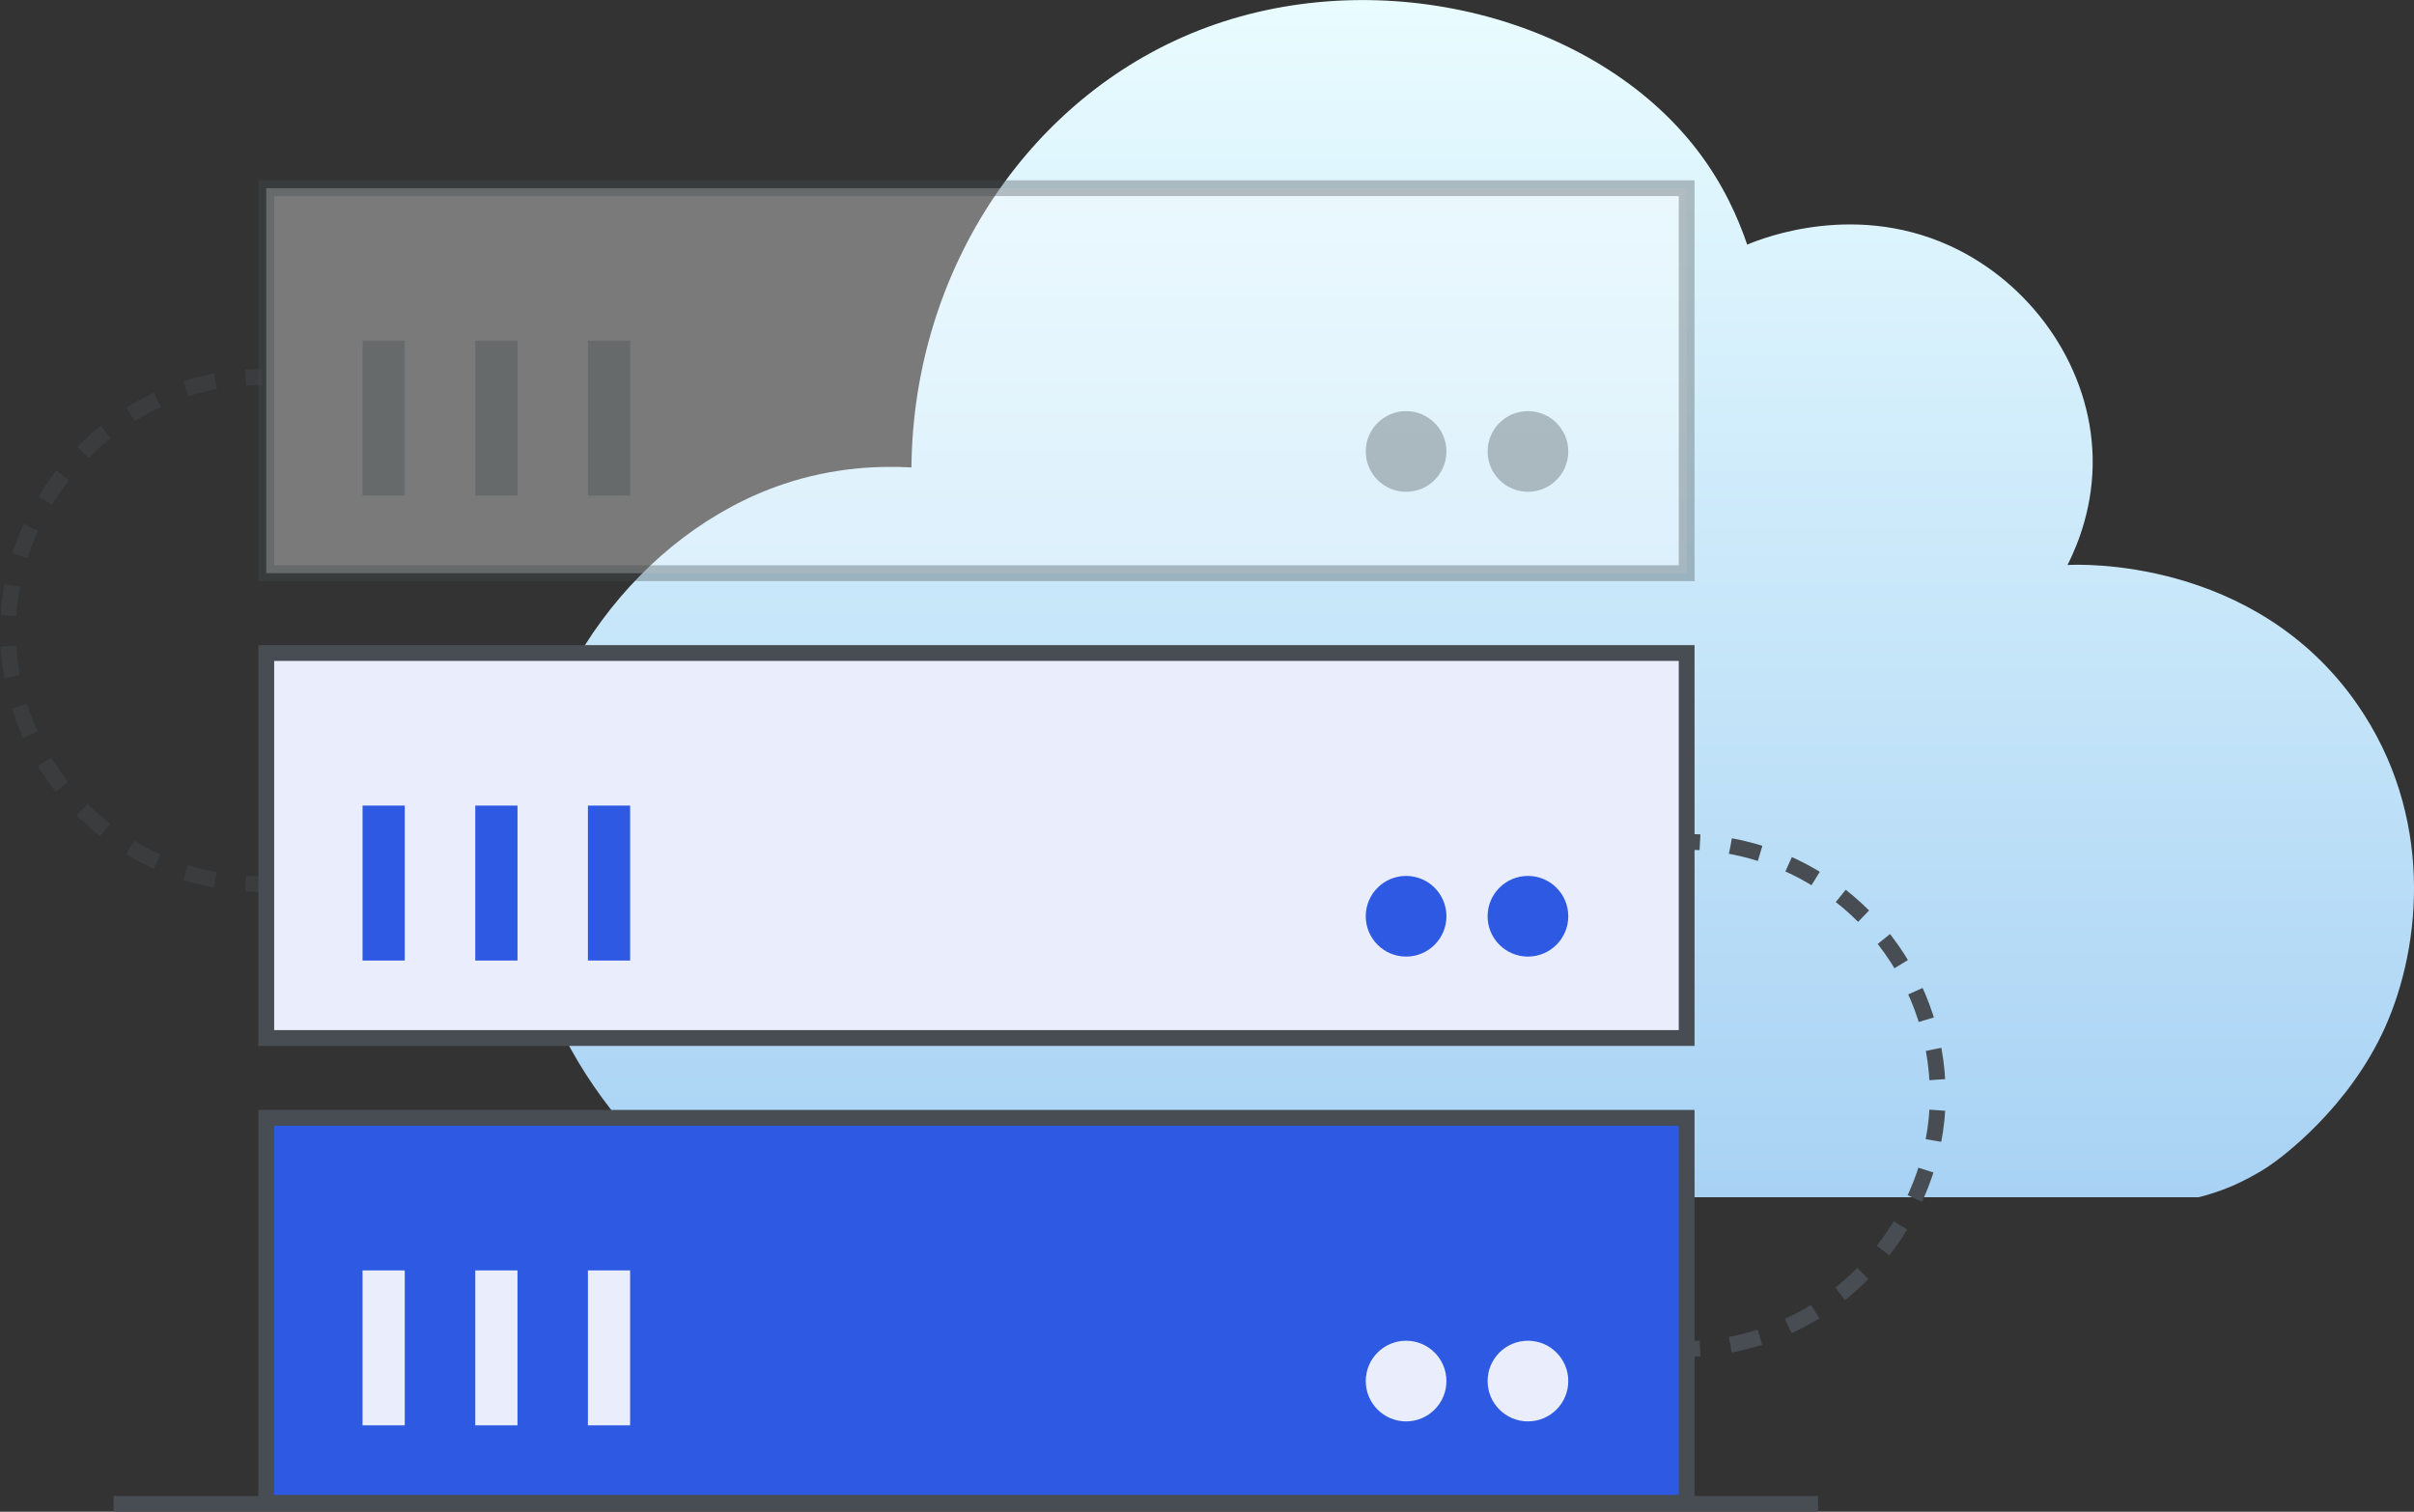
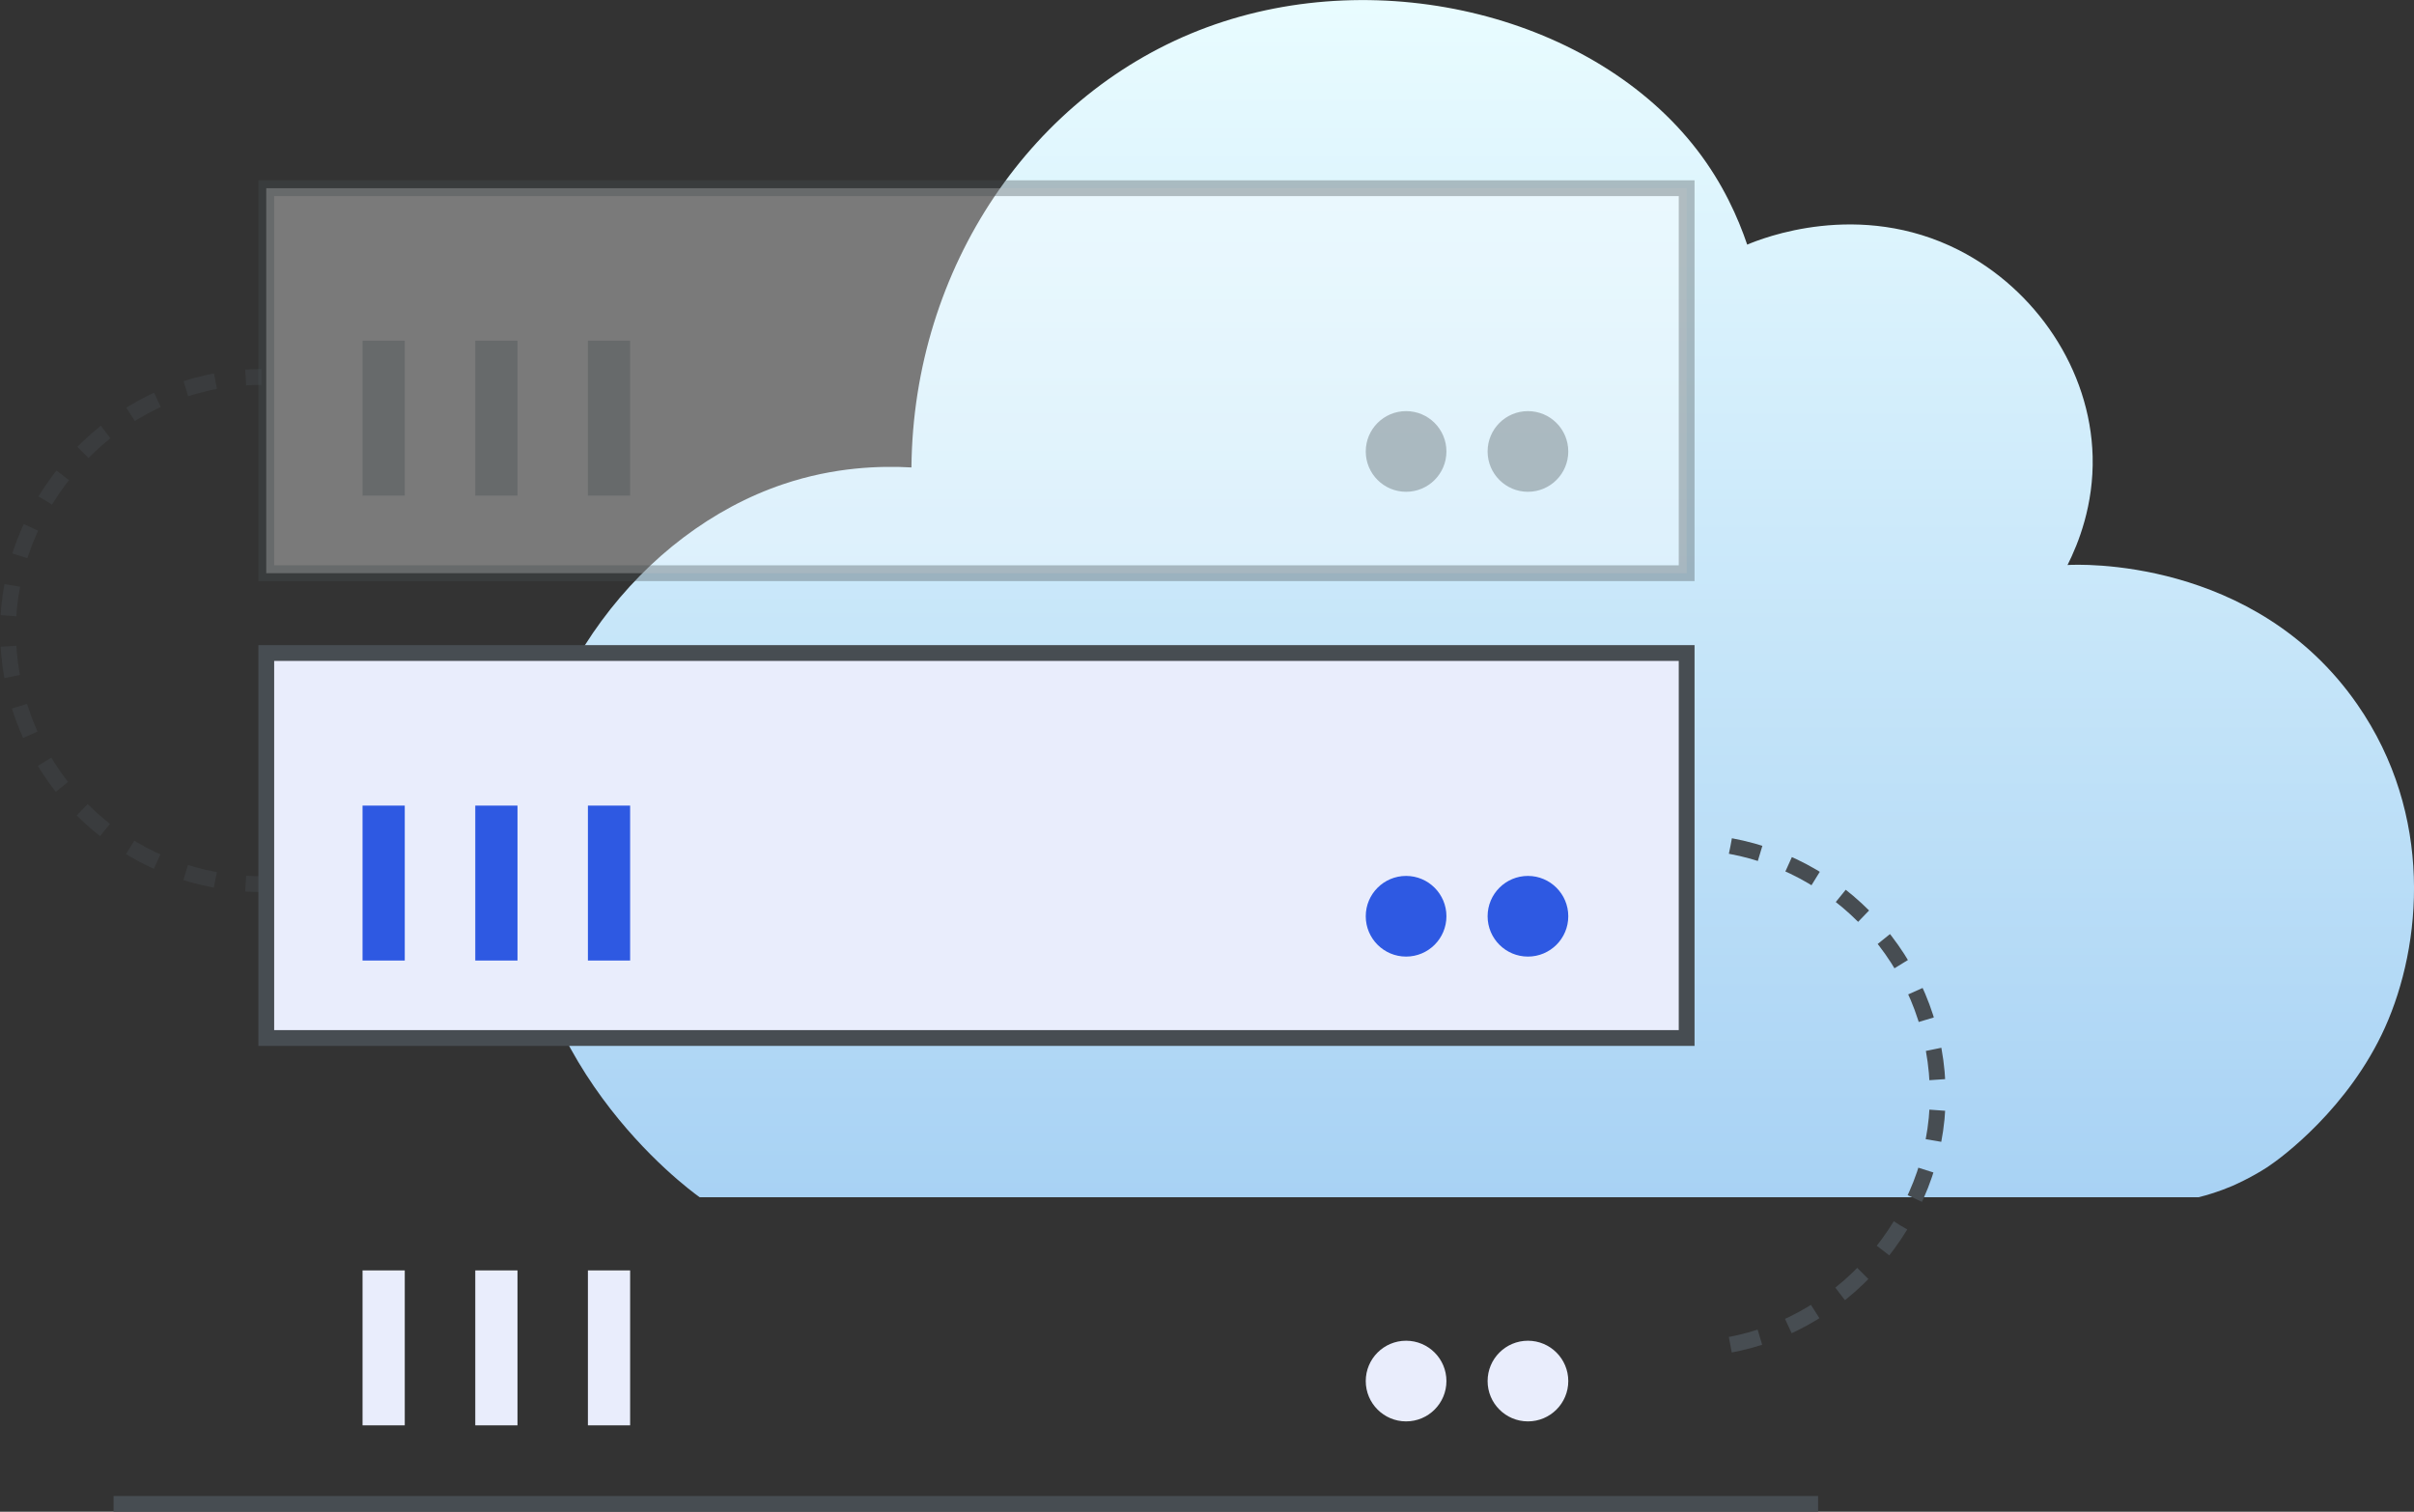
<svg xmlns="http://www.w3.org/2000/svg" id="Layer_1" viewBox="0 0 256.75 160.8">
  <rect x="0" y="0" width="256.75" height="160.8" fill="#333333" stroke="none" />
  <defs>
    <style>.cls-1{fill:#fff;}.cls-1,.cls-2,.cls-3,.cls-4{stroke:#474d52;stroke-miterlimit:10;stroke-width:1.68px;}.cls-1,.cls-5,.cls-6{opacity:.35;}.cls-7{fill:url(#linear-gradient);}.cls-2{stroke-dasharray:3.25 3.25;}.cls-2,.cls-4{fill:none;}.cls-5{fill:#474d52;}.cls-3,.cls-8{fill:#2e59e2;}.cls-9{fill:#e9edfc;}</style>
    <linearGradient id="linear-gradient" x1="156.09" y1="127.35" x2="156.09" y2="0" gradientUnits="userSpaceOnUse">
      <stop offset="0" stop-color="#a8d2f4" />
      <stop offset="1" stop-color="#e9fcff" />
    </linearGradient>
  </defs>
  <path class="cls-7" d="M241.23,124.09c1.45-.95,8.59-6.25,12.44-14.81,3.92-8.72,5.23-22.58-2.96-34.37-10.92-15.72-29.8-14.88-30.81-14.81,1.15-2.29,2.8-6.38,2.67-11.56-.24-9.24-6.06-17.77-14.22-21.93-10.63-5.41-20.98-1.24-22.52-.59-.97-2.85-2.56-6.47-5.33-10.07-10.86-14.12-33.48-19.94-52.15-13.04-18.56,6.86-31.22,25.57-31.41,46.81-3.28-.18-8.18-.06-13.63,1.78-15.09,5.08-27.17,20.84-27.85,38.52-.88,22.69,17.48,36.28,18.96,37.33h159.41c.94-.23,2.17-.6,3.56-1.19,0,0,1.94-.82,3.85-2.07Z" />
  <g class="cls-6">
    <path class="cls-4" d="M27.81,94.04c-.57,0-1.13-.02-1.68-.05" />
    <path class="cls-2" d="M22.9,93.59c-12.55-2.31-22.05-13.31-22.05-26.52s10.33-25.14,23.66-26.77" />
    <path class="cls-4" d="M26.13,40.15c.56-.03,1.12-.05,1.68-.05" />
  </g>
-   <path class="cls-4" d="M179.13,89.54c.57,0,1.13.02,1.68.05" />
  <path class="cls-2" d="M184.05,89.99c12.55,2.31,22.05,13.31,22.05,26.52s-10.33,25.14-23.66,26.77" />
-   <path class="cls-4" d="M180.82,143.43c-.56.03-1.12.05-1.68.05" />
  <rect class="cls-9" x="28.32" y="69.46" width="151.07" height="40.95" />
  <rect class="cls-1" x="28.32" y="20.02" width="151.07" height="40.95" />
  <circle class="cls-5" cx="162.51" cy="48.02" r="4.29" />
  <circle class="cls-5" cx="149.55" cy="48.02" r="4.29" />
  <rect class="cls-5" x="38.56" y="36.24" width="4.49" height="16.48" />
  <rect class="cls-5" x="50.55" y="36.24" width="4.49" height="16.48" />
  <rect class="cls-5" x="62.53" y="36.24" width="4.49" height="16.48" />
  <rect class="cls-4" x="28.32" y="69.46" width="151.07" height="40.95" />
  <circle class="cls-8" cx="162.51" cy="97.46" r="4.29" />
  <circle class="cls-8" cx="149.55" cy="97.46" r="4.29" />
  <rect class="cls-8" x="38.56" y="85.69" width="4.49" height="16.48" />
  <rect class="cls-8" x="50.55" y="85.69" width="4.49" height="16.48" />
  <rect class="cls-8" x="62.53" y="85.69" width="4.49" height="16.48" />
-   <rect class="cls-3" x="28.32" y="118.9" width="151.07" height="40.95" />
  <circle class="cls-9" cx="162.51" cy="146.9" r="4.29" />
  <circle class="cls-9" cx="149.55" cy="146.9" r="4.29" />
  <rect class="cls-9" x="38.56" y="135.13" width="4.49" height="16.48" />
  <rect class="cls-9" x="50.55" y="135.13" width="4.49" height="16.48" />
  <rect class="cls-9" x="62.53" y="135.13" width="4.49" height="16.48" />
  <line class="cls-4" x1="12.08" y1="159.96" x2="193.37" y2="159.96" />
</svg>